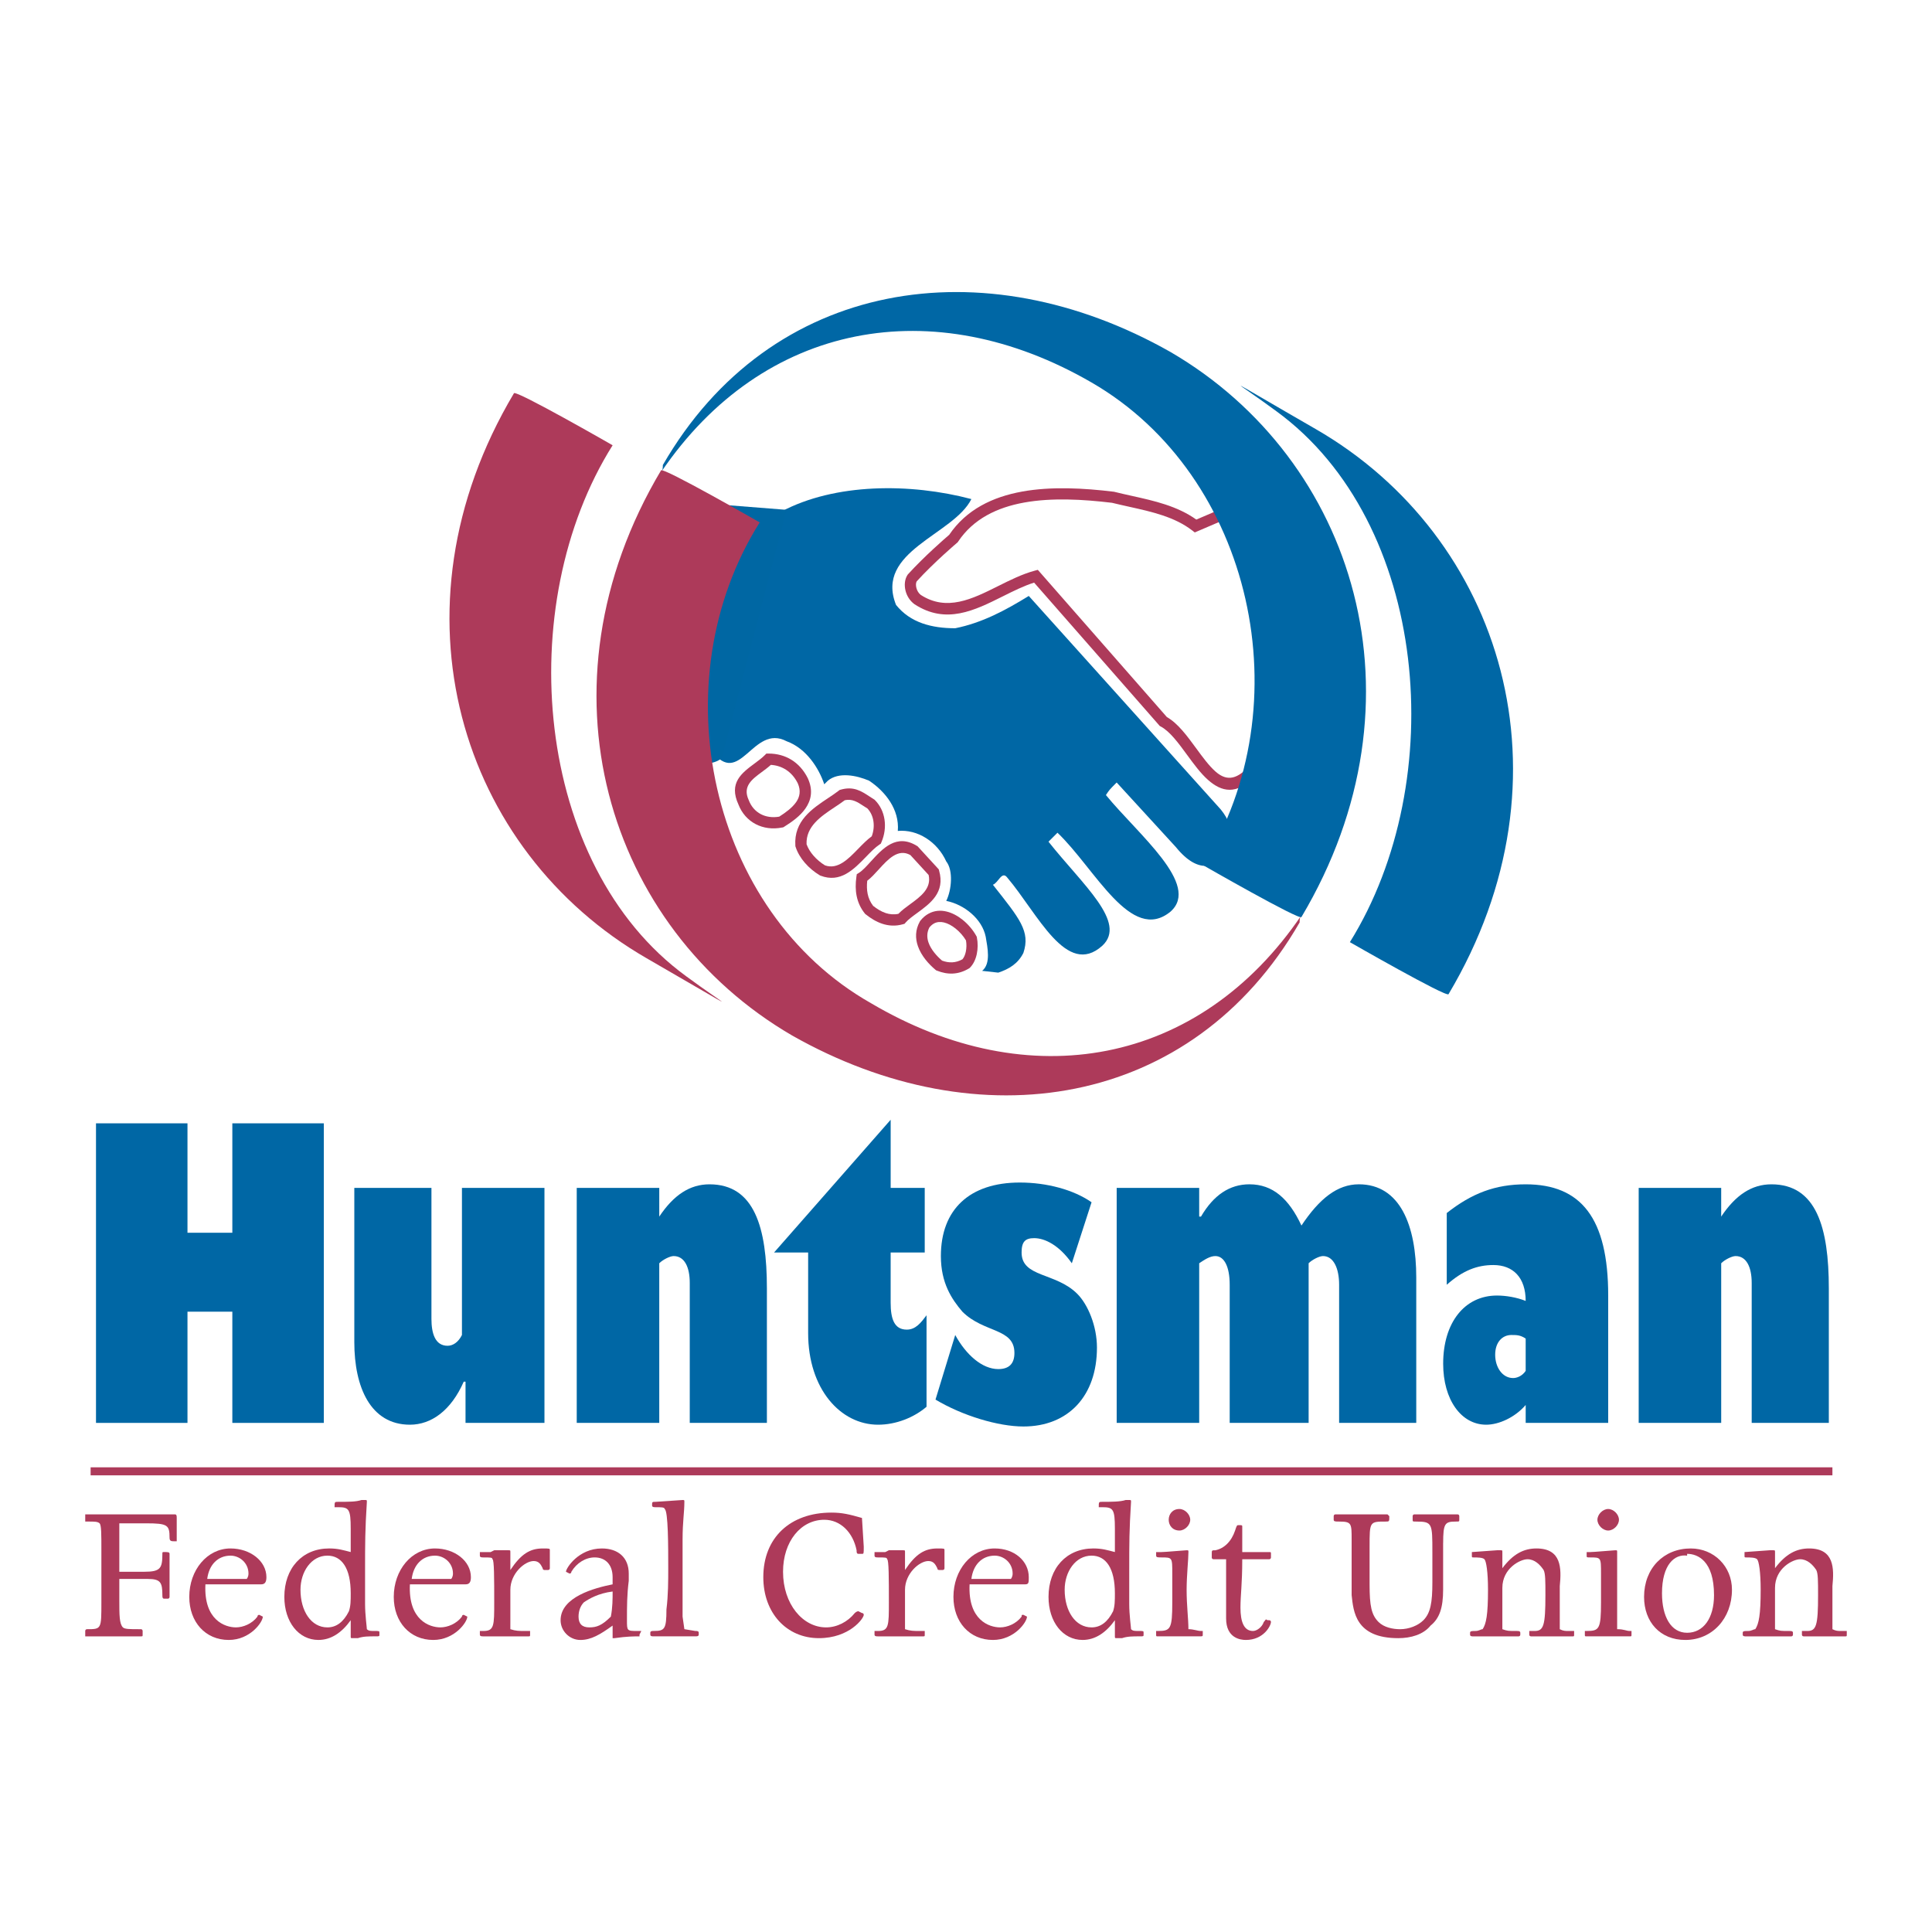
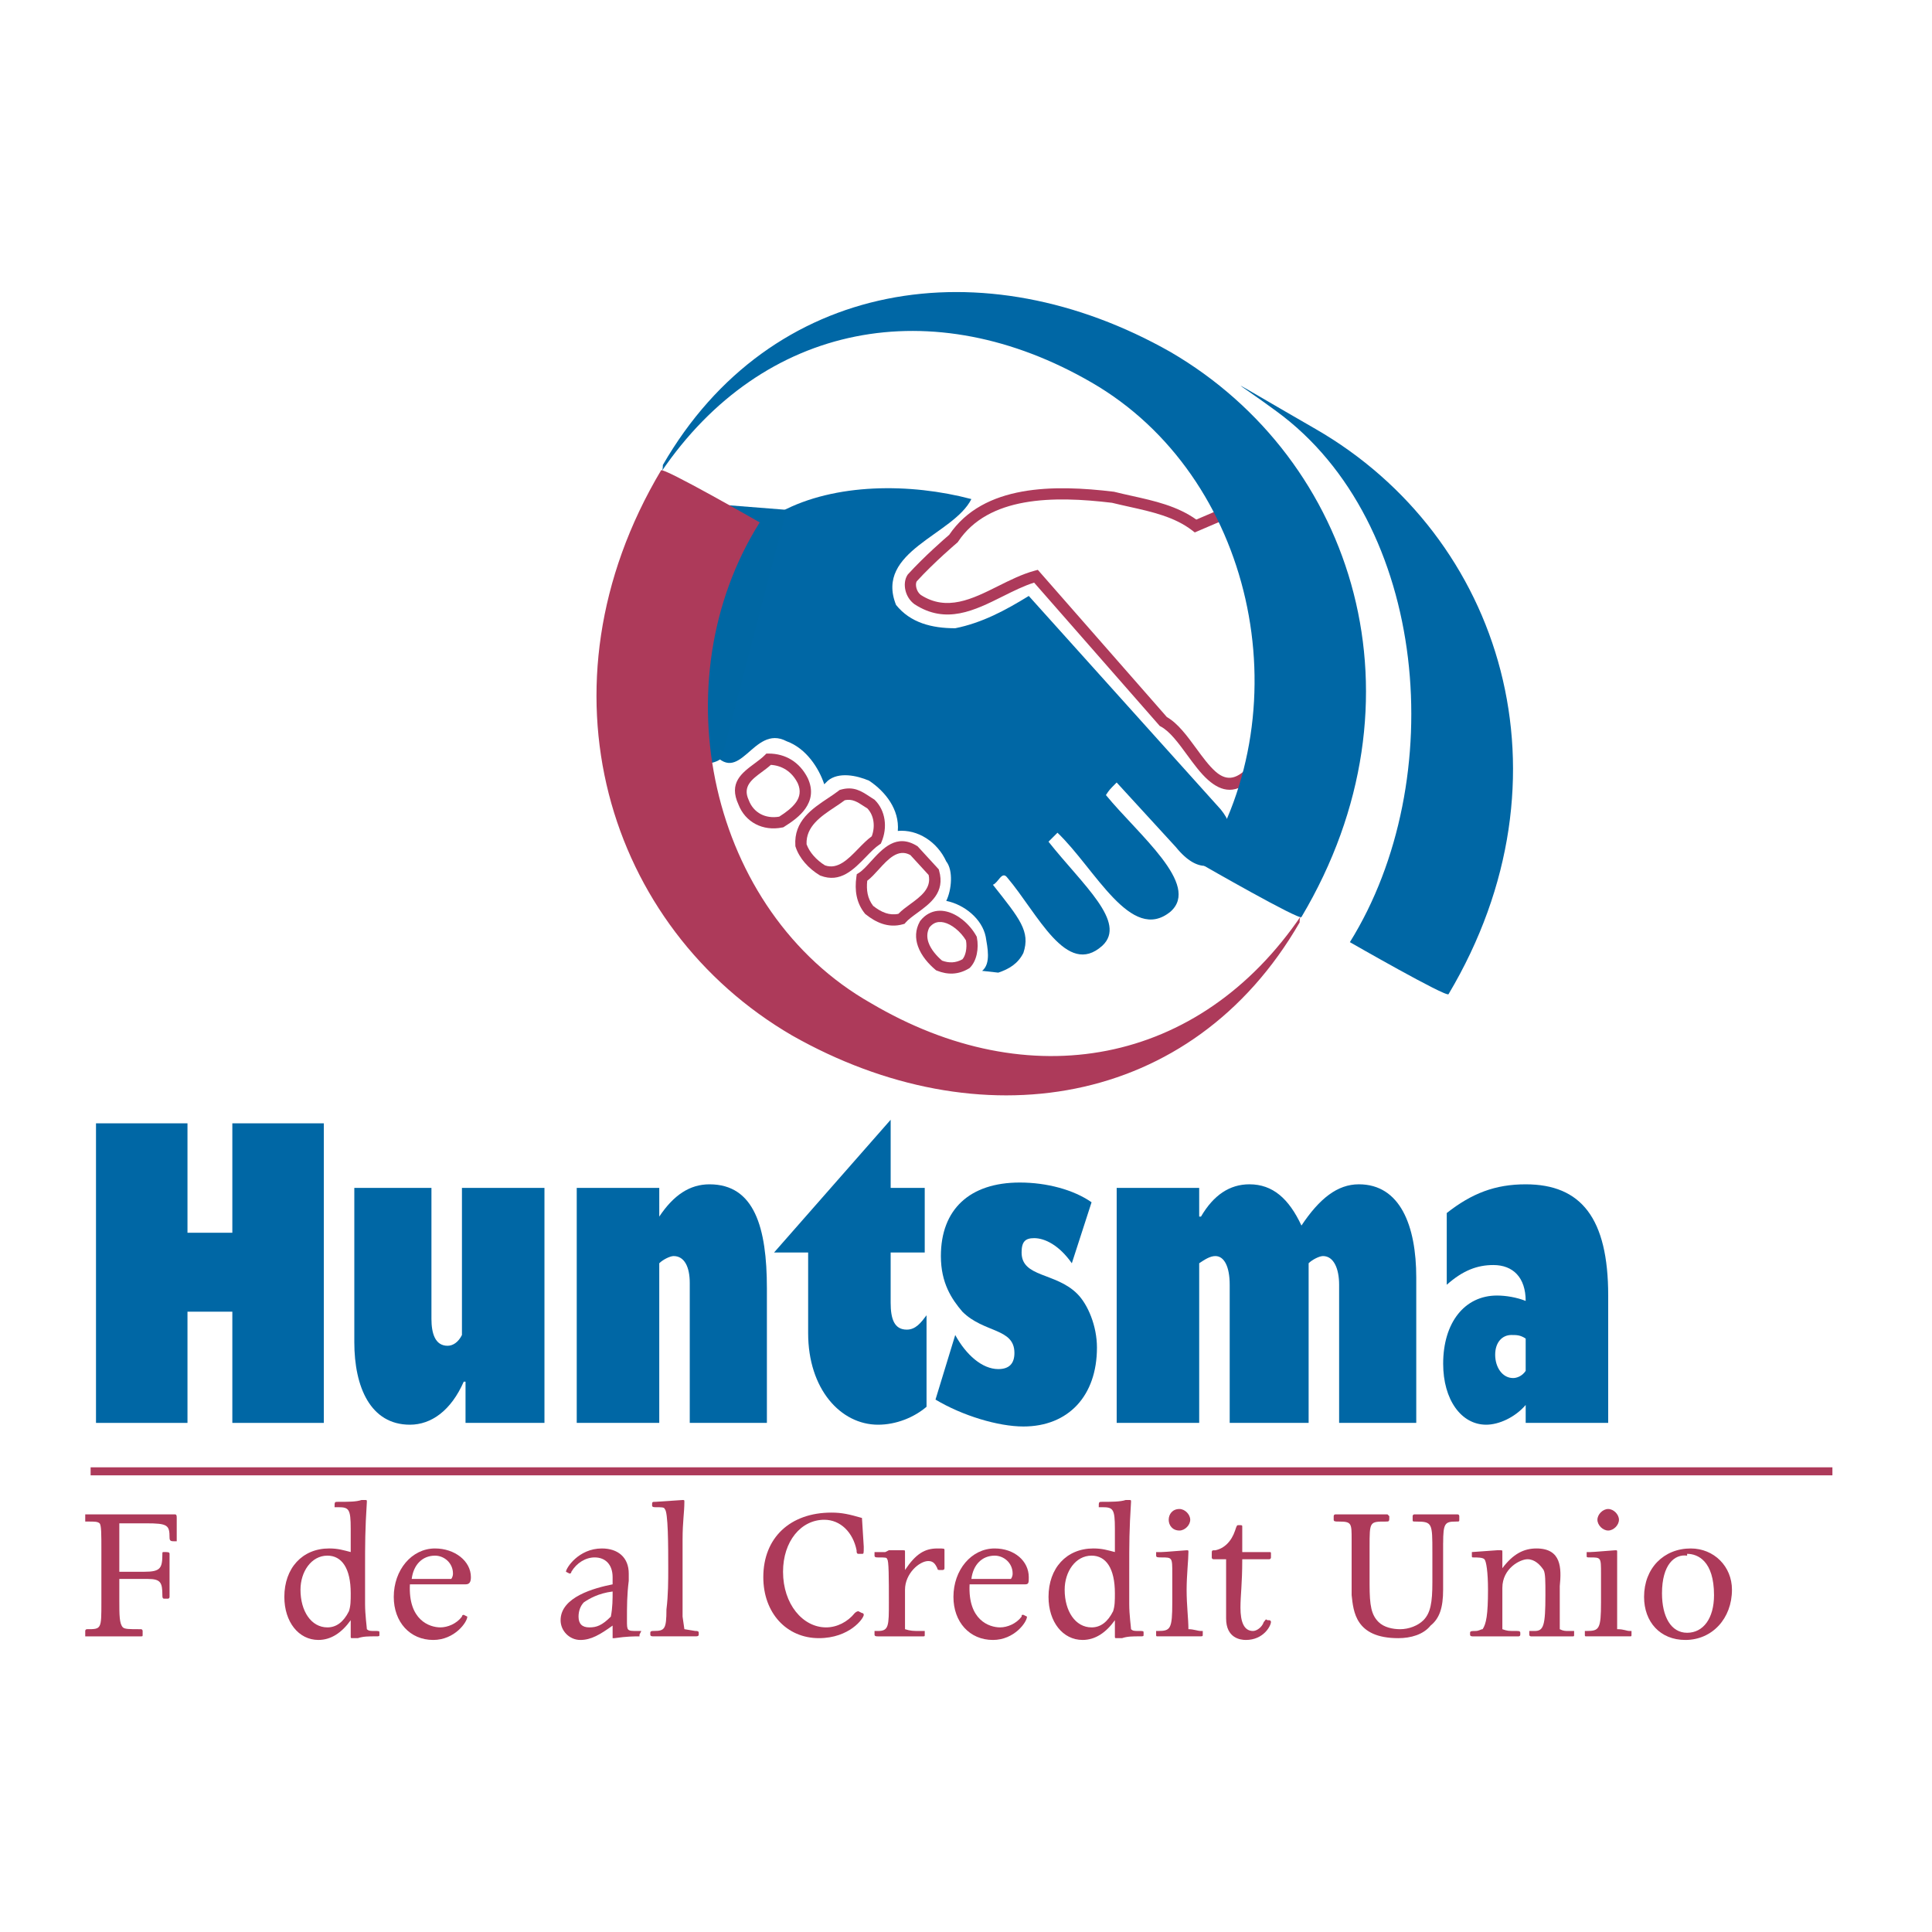
<svg xmlns="http://www.w3.org/2000/svg" version="1.0" id="Layer_1" x="0px" y="0px" width="192.756px" height="192.756px" viewBox="0 0 192.756 192.756" enable-background="new 0 0 192.756 192.756" xml:space="preserve">
  <g>
    <polygon fill-rule="evenodd" clip-rule="evenodd" fill="#FFFFFF" points="0,0 192.756,0 192.756,192.756 0,192.756 0,0  " />
    <path fill-rule="evenodd" clip-rule="evenodd" fill="#0067A5" d="M96.915,49.793c-1.79,3.58-9.665,5.19-7.517,10.56   c1.432,1.79,3.579,2.327,5.906,2.327c2.684-0.537,5.011-1.79,7.337-3.222l19.15,21.297c1.61,1.969,1.252,3.937,0.537,4.832   c-1.074,0.716-2.686,1.79-5.012-1.074l-5.906-6.443c-0.716,0.716-0.716,0.716-1.073,1.253c3.221,3.937,9.485,8.948,6.442,11.633   c-3.937,3.222-7.517-4.295-11.274-7.875l-0.896,0.895c3.4,4.295,7.875,8.053,5.369,10.38c-3.579,3.221-6.442-3.222-9.485-6.801   c-0.537-0.716-0.895,0.537-1.432,0.716c2.685,3.4,3.759,4.653,3.043,6.801c-0.537,1.074-1.432,1.61-2.506,1.968l-1.611-0.178   c0.896-0.716,0.537-2.327,0.358-3.4c-0.358-1.79-2.147-3.222-3.938-3.58c0.537-1.074,0.716-3.042,0-3.938   c-0.895-1.968-2.863-3.221-4.832-3.042c0.179-2.147-1.252-3.937-2.864-5.011c-1.252-0.537-3.042-0.895-4.116,0l-0.358,0.357   c-0.537-1.61-1.79-3.579-3.758-4.295c-3.4-1.79-4.653,4.832-7.517,0.895c1.79-7.875,4.653-15.928,6.979-23.803   C83.313,48.183,90.83,48.183,96.915,49.793L96.915,49.793z" />
    <path fill="#AD3A5A" d="M80.602,77.662c0.546,1.201,0.325,2.189-0.251,3.012c-0.524,0.748-1.343,1.329-2.11,1.809l-0.087,0.056   l-0.1,0.019c-0.999,0.2-1.912,0.056-2.659-0.334c-0.789-0.413-1.388-1.1-1.717-1.95c-1.001-2.171,0.313-3.145,1.638-4.126   c0.347-0.257,0.698-0.518,0.98-0.799l0.165-0.165h0.231c1.645,0,3.083,0.82,3.902,2.459L80.602,77.662L80.602,77.662z M79.43,80.03   c0.359-0.513,0.498-1.131,0.161-1.889H79.59c-0.575-1.15-1.553-1.76-2.681-1.829c-0.287,0.259-0.609,0.496-0.929,0.733   c-0.958,0.709-1.907,1.415-1.287,2.761l0.016,0.039c0.227,0.606,0.649,1.096,1.202,1.385c0.507,0.264,1.135,0.368,1.832,0.248   C78.378,81.074,79.033,80.597,79.43,80.03L79.43,80.03z" />
    <path fill="#AD3A5A" d="M87.289,79.822c0.528,0.528,0.85,1.213,0.959,1.946c0,0,0,0.001,0,0.002   c0.11,0.732,0.009,1.518-0.304,2.247l-0.067,0.156l-0.137,0.091c-0.433,0.289-0.874,0.743-1.324,1.207   c-1.248,1.287-2.577,2.653-4.555,1.893l-0.04-0.016l-0.047-0.028c-0.523-0.314-1.049-0.741-1.484-1.25   c-0.393-0.457-0.717-0.986-0.908-1.561l-0.024-0.073l-0.005-0.065c-0.164-2.462,1.659-3.676,3.29-4.76   c0.365-0.243,0.722-0.481,1.043-0.731l0.084-0.064l0.105-0.031c1.284-0.367,2.06,0.141,2.876,0.678   c0.16,0.105,0.325,0.214,0.427,0.275l0.063,0.038L87.289,79.822L87.289,79.822z M87.141,81.932c-0.072-0.48-0.272-0.926-0.6-1.273   c-0.168-0.102-0.289-0.182-0.406-0.258c-0.571-0.375-1.114-0.731-1.852-0.562c-0.31,0.234-0.663,0.467-1.023,0.707   c-1.354,0.901-2.868,1.911-2.788,3.688c0.146,0.402,0.383,0.779,0.668,1.112c0.341,0.397,0.752,0.736,1.163,0.989   c1.274,0.458,2.324-0.624,3.312-1.642c0.45-0.463,0.893-0.916,1.359-1.255c0.185-0.495,0.24-1.016,0.167-1.501V81.932   L87.141,81.932z" />
    <path fill="#AD3A5A" d="M93.695,86.866c0.621,2.173-0.875,3.265-2.211,4.239c-0.444,0.324-0.868,0.633-1.124,0.932l-0.11,0.129   l-0.161,0.046c-0.747,0.212-1.439,0.16-2.075-0.052c-0.61-0.203-1.159-0.55-1.651-0.944l-0.048-0.039l-0.039-0.049   c-0.412-0.516-0.673-1.088-0.803-1.713h-0.001c0-0.001,0-0.002,0-0.003c-0.125-0.603-0.126-1.248-0.029-1.935l0.038-0.258   l0.221-0.138c0.353-0.221,0.747-0.654,1.159-1.108c1.214-1.334,2.579-2.834,4.62-1.579l0.07,0.044l0.05,0.054l1.969,2.147   l0.088,0.096L93.695,86.866L93.695,86.866z M90.823,90.199c1.008-0.735,2.133-1.556,1.827-2.902l-1.821-1.987   c-1.221-0.689-2.237,0.422-3.14,1.416c-0.394,0.432-0.768,0.848-1.165,1.148c-0.049,0.472-0.041,0.911,0.043,1.312v0.003   c0.088,0.428,0.269,0.828,0.547,1.191c0.388,0.304,0.807,0.567,1.25,0.715c0.396,0.131,0.821,0.175,1.271,0.077   C89.97,90.823,90.388,90.517,90.823,90.199L90.823,90.199z M85.474,89.415L85.474,89.415L85.474,89.415L85.474,89.415z" />
    <path fill="#AD3A5A" d="M97.464,93.532c0.106,0.534,0.103,1.124-0.011,1.656c-0.113,0.53-0.339,1.015-0.679,1.355l-0.046,0.045   l-0.063,0.038c-1.063,0.637-2.124,0.639-3.18,0.218l-0.089-0.035l-0.062-0.052c-0.673-0.562-1.418-1.393-1.753-2.356   c-0.269-0.772-0.278-1.616,0.192-2.462l0.028-0.05l0.023-0.029c0.245-0.307,0.52-0.538,0.812-0.699l0,0.001   c0.575-0.319,1.194-0.364,1.8-0.219c0.563,0.134,1.115,0.435,1.6,0.822c0.56,0.447,1.044,1.026,1.366,1.606l0.045,0.082   L97.464,93.532L97.464,93.532z M96.358,94.955c0.077-0.359,0.083-0.757,0.02-1.126c-0.251-0.426-0.618-0.851-1.042-1.189   c-0.363-0.29-0.764-0.513-1.157-0.606c-0.35-0.083-0.697-0.063-1.002,0.106l-0.002,0.002c-0.155,0.085-0.306,0.216-0.452,0.393   c-0.264,0.511-0.251,1.024-0.086,1.499c0.245,0.705,0.819,1.349,1.356,1.809c0.68,0.25,1.359,0.244,2.033-0.136   C96.184,95.525,96.294,95.257,96.358,94.955L96.358,94.955z" />
    <path fill="#AD3A5A" d="M125.14,77.507c-1.792,1.837-3.258,1.499-4.603,0.315c-0.741-0.652-1.419-1.576-2.098-2.503   c-0.858-1.174-1.725-2.356-2.636-2.838l-0.092-0.048l-0.068-0.079l-12.469-14.226c-1.032,0.325-2.071,0.844-3.109,1.362   c-2.846,1.423-5.686,2.841-8.824,0.794l-0.03-0.022c-0.454-0.34-0.744-0.836-0.868-1.334v-0.002   c-0.141-0.563-0.073-1.158,0.201-1.568l0.025-0.036l0.026-0.03c1.63-1.792,3.691-3.577,4.107-3.933   c1.708-2.518,4.323-3.781,7.281-4.316c2.911-0.526,6.142-0.347,9.136,0.016l0.038,0.005l0.032,0.008   c0.621,0.155,1.17,0.277,1.717,0.398c2.272,0.504,4.546,1.013,6.452,2.369l7.226-3.096l0.626-0.269l0.141,0.668l5.905,28.277   l0.04,0.192l-0.085,0.171c-0.259,0.517-1.347,0.821-2.534,0.944c-1.353,0.14-2.931,0.083-3.407-0.155L125.14,77.507L125.14,77.507z    M121.276,76.981c0.931,0.818,1.972,0.995,3.316-0.533l0.284-0.324l0.386,0.192l2.505,1.253c0.315,0.157,1.615,0.168,2.795,0.046   c0.688-0.071,1.297-0.163,1.537-0.26l-5.705-27.316l-6.89,2.953l-0.301,0.129l-0.26-0.201c-1.763-1.356-4.021-1.859-6.278-2.36   c-0.6-0.133-1.2-0.267-1.716-0.395c-2.899-0.349-6.01-0.524-8.77-0.025c-2.699,0.488-5.076,1.629-6.589,3.9l-0.048,0.072   l-0.068,0.054c-0.007,0.005-2.261,1.915-4.017,3.837c-0.083,0.15-0.093,0.393-0.03,0.65h0c0.066,0.265,0.211,0.524,0.431,0.697   c2.597,1.687,5.148,0.412,7.706-0.866c1.199-0.599,2.4-1.2,3.645-1.539l0.335-0.091l0.232,0.264l12.644,14.424   c1.096,0.623,2.012,1.872,2.92,3.112C119.98,75.531,120.619,76.402,121.276,76.981L121.276,76.981z" />
    <path fill-rule="evenodd" clip-rule="evenodd" fill="#0067A3" d="M72.038,75.565c-0.716,1.074-5.548,0.895-6.443,0.537   l-0.358-0.179l6.443-25.593l6.801,0.537L72.038,75.565L72.038,75.565z" />
    <path fill-rule="evenodd" clip-rule="evenodd" fill="#0067A5" d="M120.002,86.304c10.022-15.929,5.011-38.836-11.096-48.143   c-15.75-9.127-32.752-6.085-42.953,8.949c0.179-0.179,0.179-0.537,0.179-0.716C76.87,27.781,98.168,24.559,116.78,35.118   c18.435,10.738,25.951,34.72,13.065,56.375C129.666,91.852,120.002,86.304,120.002,86.304L120.002,86.304z" />
    <path fill-rule="evenodd" clip-rule="evenodd" fill="#0067A5" d="M134.678,93.999c10.021-16.107,7.874-41.879-7.338-52.975   c-4.116-3.043-6.622-4.295,3.938,1.79c18.612,10.738,26.129,34.72,13.243,56.375C144.342,99.547,134.678,93.999,134.678,93.999   L134.678,93.999z" />
    <path fill-rule="evenodd" clip-rule="evenodd" fill="#AD3A5A" d="M75.796,52.12c-10.022,15.929-5.011,38.836,11.096,47.964   c15.749,9.307,32.751,6.264,42.953-8.77c-0.18,0.179-0.18,0.537-0.18,0.716c-10.738,18.612-32.035,21.835-50.648,11.274   C60.584,92.567,53.067,68.585,65.953,46.93C66.132,46.572,75.796,52.12,75.796,52.12L75.796,52.12z" />
-     <path fill-rule="evenodd" clip-rule="evenodd" fill="#AD3A5A" d="M61.121,44.424C51.099,60.353,53.246,86.304,68.458,97.4   c4.117,3.041,6.622,4.295-3.937-1.791C45.909,84.872,38.392,60.89,51.278,39.234C51.457,38.876,61.121,44.424,61.121,44.424   L61.121,44.424z" />
    <polygon fill-rule="evenodd" clip-rule="evenodd" fill="#0067A5" points="18.705,141.963 18.705,130.867 23.18,130.867    23.18,141.963 32.307,141.963 32.307,112.074 23.18,112.074 23.18,122.992 18.705,122.992 18.705,112.074 9.578,112.074    9.578,141.963 18.705,141.963  " />
    <path fill-rule="evenodd" clip-rule="evenodd" fill="#0067A5" d="M54.32,118.518h-8.232v14.676   c-0.358,0.717-0.895,1.074-1.432,1.074c-1.253,0-1.611-1.254-1.611-2.686v-13.064H35.35v15.393c0,4.473,1.61,8.232,5.548,8.232   c2.147,0,4.116-1.432,5.369-4.295h0.179v4.115h7.875V118.518L54.32,118.518z" />
    <path fill-rule="evenodd" clip-rule="evenodd" fill="#0067A5" d="M65.774,118.518h-8.233v23.445h8.233v-15.928   c0.357-0.359,1.074-0.717,1.432-0.717c1.074,0,1.611,1.074,1.611,2.686v13.959h7.696v-13.422c0-6.086-1.253-10.381-5.727-10.381   c-1.969,0-3.58,1.074-5.011,3.221l0,0V118.518L65.774,118.518z" />
    <path fill-rule="evenodd" clip-rule="evenodd" fill="#0067A5" d="M92.262,118.518h-3.4v-6.801l-11.633,13.244h3.4v8.053   c0,5.549,3.221,9.129,6.979,9.129c1.79,0,3.58-0.717,4.833-1.791v-9.127c-0.537,0.717-1.074,1.432-1.969,1.432   c-1.253,0-1.611-1.074-1.611-2.684v-5.012h3.4V118.518L92.262,118.518z" />
    <path fill-rule="evenodd" clip-rule="evenodd" fill="#0067A5" d="M93.335,139.637c2.685,1.609,6.264,2.684,8.77,2.684   c4.474,0,7.338-3.043,7.338-7.873c0-2.148-0.896-4.297-1.969-5.369c-2.148-2.148-5.549-1.611-5.549-4.117   c0-1.074,0.358-1.432,1.253-1.432c1.074,0,2.506,0.715,3.759,2.506l1.969-6.086c-1.79-1.252-4.475-1.969-7.159-1.969   c-5.011,0-7.875,2.686-7.875,7.338c0,2.686,1.074,4.295,2.147,5.549c2.148,2.146,5.19,1.611,5.19,4.115   c0,1.074-0.536,1.611-1.61,1.611c-1.611,0-3.222-1.432-4.295-3.4L93.335,139.637L93.335,139.637z" />
    <path fill-rule="evenodd" clip-rule="evenodd" fill="#0067A5" d="M119.644,118.518h-8.232v23.445h8.232v-15.928   c0.537-0.359,1.074-0.717,1.611-0.717c0.895,0,1.432,1.074,1.432,2.863v13.781h7.875v-15.928c0.357-0.359,1.073-0.717,1.432-0.717   c1.073,0,1.61,1.254,1.61,2.863v13.781h7.696v-14.496c0-5.191-1.611-9.307-5.728-9.307c-2.147,0-3.938,1.432-5.727,4.115   c-1.253-2.684-2.864-4.115-5.19-4.115c-1.969,0-3.579,1.074-4.832,3.221h-0.18V118.518L119.644,118.518z" />
-     <path fill-rule="evenodd" clip-rule="evenodd" fill="#0067A5" d="M144.342,128.182c1.61-1.432,3.043-1.969,4.653-1.969   c1.969,0,3.222,1.254,3.222,3.58c-0.896-0.357-1.969-0.537-2.863-0.537c-3.222,0-5.369,2.686-5.369,6.801   c0,3.58,1.789,6.086,4.295,6.086c1.253,0,2.863-0.717,3.938-1.969v1.789h8.232v-12.707c0-7.695-2.685-11.096-8.232-11.096   c-3.043,0-5.369,0.895-7.875,2.863V128.182L144.342,128.182z M152.217,136.773c-0.358,0.535-0.896,0.715-1.253,0.715   c-1.074,0-1.79-1.074-1.79-2.326s0.716-1.969,1.611-1.969c0.536,0,0.895,0,1.432,0.357V136.773L152.217,136.773z" />
-     <path fill-rule="evenodd" clip-rule="evenodd" fill="#0067A5" d="M171.724,118.518h-8.232v23.445h8.232v-15.928   c0.358-0.359,1.074-0.717,1.433-0.717c1.073,0,1.61,1.074,1.61,2.686v13.959h7.695v-13.422c0-6.086-1.252-10.381-5.727-10.381   c-1.969,0-3.579,1.074-5.012,3.221l0,0V118.518L171.724,118.518z" />
+     <path fill-rule="evenodd" clip-rule="evenodd" fill="#0067A5" d="M144.342,128.182c1.61-1.432,3.043-1.969,4.653-1.969   c1.969,0,3.222,1.254,3.222,3.58c-0.896-0.357-1.969-0.537-2.863-0.537c-3.222,0-5.369,2.686-5.369,6.801   c0,3.58,1.789,6.086,4.295,6.086c1.253,0,2.863-0.717,3.938-1.969v1.789h8.232v-12.707c0-7.695-2.685-11.096-8.232-11.096   c-3.043,0-5.369,0.895-7.875,2.863V128.182L144.342,128.182M152.217,136.773c-0.358,0.535-0.896,0.715-1.253,0.715   c-1.074,0-1.79-1.074-1.79-2.326s0.716-1.969,1.611-1.969c0.536,0,0.895,0,1.432,0.357V136.773L152.217,136.773z" />
    <path fill-rule="evenodd" clip-rule="evenodd" fill="#AD3A5A" d="M14.768,157.533c1.252,0,1.432,0.357,1.432,1.611   c0,0.178,0,0.357,0.179,0.357h0.358c0.179,0,0.179-0.18,0.179-0.18v-4.295c0-0.178-0.179-0.178-0.537-0.178   c-0.179,0-0.179,0-0.179,0.178c0,1.432-0.179,1.789-1.79,1.789h-2.506v-3.041c0-0.895,0-1.254,0-1.791h2.685   c2.148,0,2.327,0.18,2.327,1.432c0,0.359,0.179,0.359,0.537,0.359c0.179,0,0.179,0,0.179,0v-2.328c0-0.178,0-0.357-0.179-0.357   H8.504v0.18v0.537c0,0,0,0,0.358,0c0.537,0,0.895,0,1.074,0.178c0.179,0.18,0.179,1.074,0.179,2.686v5.189   c0,2.686,0,2.686-1.432,2.686c-0.179,0-0.179,0.178-0.179,0.178v0.359c0,0.178,0,0.178,0,0.178h5.548c0.179,0,0.179,0,0.179-0.178   v-0.359c0,0,0-0.178-0.179-0.178h-0.179c-0.895,0-1.432,0-1.61-0.18c-0.358-0.357-0.358-1.252-0.358-2.684v-2.148H14.768   L14.768,157.533z" />
-     <path fill-rule="evenodd" clip-rule="evenodd" fill="#AD3A5A" d="M20.674,157.533c0.179-1.432,1.074-2.326,2.327-2.326   c0.895,0,1.79,0.715,1.79,1.789c0,0.357-0.179,0.537-0.179,0.537H20.674L20.674,157.533z M26.043,158.07   c0.358,0,0.537-0.18,0.537-0.717c0-1.609-1.611-2.863-3.58-2.863c-2.327,0-4.116,2.148-4.116,4.832c0,2.506,1.61,4.297,3.937,4.297   c2.148,0,3.401-1.791,3.401-2.328l0,0l-0.358-0.178c0,0-0.179,0-0.179,0.178c-0.537,0.717-1.432,1.074-2.147,1.074   c-1.074,0-3.222-0.715-3.043-4.295H26.043L26.043,158.07z" />
    <path fill-rule="evenodd" clip-rule="evenodd" fill="#AD3A5A" d="M34.812,160.754c-0.537,1.074-1.253,1.611-2.147,1.611   c-1.611,0-2.685-1.611-2.685-3.758c0-1.791,1.074-3.4,2.685-3.4c1.432,0,2.327,1.252,2.327,3.758   C34.992,159.682,34.992,160.217,34.812,160.754L34.812,160.754z M37.855,162.902c0-0.18,0-0.18-0.537-0.18   c-0.358,0-0.537,0-0.716-0.178c0-0.18-0.179-1.432-0.179-2.506v-3.4c0-2.686,0-3.938,0.179-6.801c0-0.18,0-0.18-0.179-0.18   s-0.179,0-0.358,0c-0.537,0.18-1.253,0.18-2.327,0.18c-0.358,0-0.358,0-0.358,0.537c0,0,0,0,0.358,0   c1.074,0,1.253,0.178,1.253,2.146v2.328c-0.716-0.18-1.253-0.359-2.148-0.359c-2.685,0-4.474,1.969-4.474,4.832   c0,2.506,1.432,4.297,3.4,4.297c1.253,0,2.327-0.717,3.222-1.969c0,0.357,0,0.715,0,1.609c0,0.18,0,0.18,0.179,0.18   c0.179,0,0.179,0,0.537,0c0.538-0.18,1.074-0.18,1.79-0.18c0.358,0,0.358,0,0.358-0.178V162.902L37.855,162.902z" />
    <path fill-rule="evenodd" clip-rule="evenodd" fill="#AD3A5A" d="M41.076,157.533c0.179-1.432,1.074-2.326,2.327-2.326   c0.895,0,1.79,0.715,1.79,1.789c0,0.357-0.179,0.537-0.179,0.537H41.076L41.076,157.533z M46.445,158.07   c0.358,0,0.537-0.18,0.537-0.717c0-1.609-1.611-2.863-3.58-2.863c-2.327,0-4.116,2.148-4.116,4.832   c0,2.506,1.611,4.297,3.938,4.297c2.147,0,3.4-1.791,3.4-2.328l0,0l-0.358-0.178c0,0-0.179,0-0.179,0.178   c-0.537,0.717-1.432,1.074-2.148,1.074c-1.074,0-3.221-0.715-3.042-4.295H46.445L46.445,158.07z" />
-     <path fill-rule="evenodd" clip-rule="evenodd" fill="#AD3A5A" d="M50.919,162.008c0-1.074,0-2.326,0-3.4   c0-1.611,1.432-2.863,2.327-2.863c0.537,0,0.716,0.357,0.895,0.715c0,0.18,0.179,0.18,0.179,0.18h0.358c0,0,0.179,0,0.179-0.18   v-1.789c0-0.18,0-0.18-0.716-0.18c-1.253,0-2.147,0.537-3.222,2.148v-1.789c0-0.18,0-0.18-0.179-0.18h-0.179   c-0.179,0-0.537,0-1.253,0l-0.358,0.18c-0.179,0-0.358,0-0.716,0c-0.179,0-0.358,0-0.358,0v0.357c0,0.178,0.179,0.178,0.358,0.178   c0.716,0,0.895,0,0.895,0.18c0.179,0,0.179,1.969,0.179,4.295s0,2.863-1.074,2.863c-0.179,0-0.358,0-0.358,0v0.359   c0,0.178,0.179,0.178,0.358,0.178h4.474c0.179,0,0.179,0,0.179-0.178v-0.359c0,0,0,0-0.537,0c-0.537,0-0.895,0-1.432-0.178V162.008   L50.919,162.008z" />
    <path fill-rule="evenodd" clip-rule="evenodd" fill="#AD3A5A" d="M57.721,161.291c0-0.537,0.179-1.074,0.537-1.432   c0.537-0.357,1.432-0.895,2.864-1.074c0,0.717,0,1.611-0.179,2.506c-0.895,0.895-1.432,1.074-2.148,1.074   S57.721,162.008,57.721,161.291L57.721,161.291z M61.121,163.26c0,0.18,0,0.18,0,0.18c0.179,0,0.179,0,0.179,0   c1.252-0.18,1.968-0.18,2.505-0.18c0,0,0,0,0-0.178l0.179-0.359c0,0-0.179,0-0.358,0c-1.074,0-1.074,0-1.074-1.072   c0-1.434,0-2.506,0.179-3.938c0-0.359,0-0.717,0-0.717c0-1.611-1.074-2.506-2.684-2.506c-2.327,0-3.58,1.969-3.58,2.326l0.358,0.18   c0,0,0.179,0,0.179-0.18c0.537-0.895,1.432-1.432,2.327-1.432c1.074,0,1.79,0.717,1.79,1.969v0.717   c-1.79,0.357-5.19,1.252-5.19,3.58c0,1.072,0.895,1.969,1.969,1.969c1.074,0,1.968-0.537,3.221-1.434V163.26L61.121,163.26z" />
    <path fill-rule="evenodd" clip-rule="evenodd" fill="#AD3A5A" d="M68.101,161.291v-1.969v-5.727c0-1.789,0.179-2.684,0.179-3.758   c0-0.18,0-0.18-0.179-0.18l-2.684,0.18c-0.358,0-0.358,0-0.358,0.357c0,0.18,0.179,0.18,0.358,0.18c0.537,0,0.895,0,0.895,0.178   c0.358,0.18,0.358,3.76,0.358,5.906c0,1.254,0,2.686-0.179,4.117c0,1.969-0.179,2.146-1.253,2.146c-0.179,0-0.358,0-0.358,0.18   v0.18c0,0.178,0.179,0.178,0.358,0.178h4.116c0.179,0,0.358,0,0.358-0.178v-0.18c0-0.18-0.18-0.18-0.358-0.18l-1.074-0.178   L68.101,161.291L68.101,161.291z" />
    <path fill-rule="evenodd" clip-rule="evenodd" fill="#AD3A5A" d="M85.998,155.027c0.179,0,0.179,0,0.179-0.715l-0.179-2.865   c-1.253-0.357-1.969-0.535-3.042-0.535c-4.117,0-6.801,2.504-6.801,6.441c0,3.58,2.327,6.086,5.548,6.086   c3.042,0,4.474-1.969,4.474-2.326c0,0,0-0.18-0.179-0.18l-0.358-0.18c0,0-0.179,0-0.358,0.18c-0.716,0.895-1.79,1.432-2.863,1.432   c-2.327,0-4.295-2.326-4.295-5.549c0-3.041,1.79-5.189,4.116-5.189c1.611,0,2.864,1.254,3.222,3.043c0,0.18,0,0.357,0.179,0.357   H85.998L85.998,155.027z" />
    <path fill-rule="evenodd" clip-rule="evenodd" fill="#AD3A5A" d="M90.293,162.008c0-1.074,0-2.326,0-3.4   c0-1.611,1.432-2.863,2.327-2.863c0.537,0,0.716,0.357,0.895,0.715c0,0.18,0.179,0.18,0.179,0.18h0.358c0,0,0.179,0,0.179-0.18   v-1.789c0-0.18,0-0.18-0.716-0.18c-1.253,0-2.147,0.537-3.222,2.148v-1.789c0-0.18,0-0.18-0.179-0.18h-0.179   c-0.179,0-0.537,0-1.253,0l-0.357,0.18c-0.179,0-0.358,0-0.716,0c-0.179,0-0.358,0-0.358,0v0.357c0,0.178,0.179,0.178,0.358,0.178   c0.716,0,0.895,0,0.895,0.18c0.179,0,0.179,1.969,0.179,4.295s0,2.863-1.074,2.863c-0.179,0-0.358,0-0.358,0v0.359   c0,0.178,0.179,0.178,0.358,0.178h4.474c0.179,0,0.179,0,0.179-0.178v-0.359c0,0,0,0-0.537,0c-0.537,0-0.895,0-1.432-0.178V162.008   L90.293,162.008z" />
    <path fill-rule="evenodd" clip-rule="evenodd" fill="#AD3A5A" d="M96.915,157.533c0.179-1.432,1.073-2.326,2.326-2.326   c0.896,0,1.79,0.715,1.79,1.789c0,0.357-0.179,0.537-0.179,0.537H96.915L96.915,157.533z M102.284,158.07   c0.357,0,0.357-0.18,0.357-0.717c0-1.609-1.432-2.863-3.4-2.863c-2.326,0-4.116,2.148-4.116,4.832c0,2.506,1.611,4.297,3.938,4.297   c2.147,0,3.4-1.791,3.4-2.328l0,0l-0.357-0.178c-0.18,0-0.18,0-0.18,0.178c-0.537,0.717-1.432,1.074-2.147,1.074   c-1.073,0-3.222-0.715-3.042-4.295H102.284L102.284,158.07z" />
    <path fill-rule="evenodd" clip-rule="evenodd" fill="#AD3A5A" d="M111.054,160.754c-0.537,1.074-1.253,1.611-2.147,1.611   c-1.611,0-2.685-1.611-2.685-3.758c0-1.791,1.073-3.4,2.685-3.4c1.432,0,2.326,1.252,2.326,3.758   C111.232,159.682,111.232,160.217,111.054,160.754L111.054,160.754z M114.096,162.902c0-0.18,0-0.18-0.537-0.18   c-0.357,0-0.536,0-0.715-0.178c0-0.18-0.18-1.432-0.18-2.506v-3.4c0-2.686,0-3.938,0.18-6.801c0-0.18,0-0.18-0.18-0.18   c-0.179,0-0.179,0-0.357,0c-0.537,0.18-1.432,0.18-2.327,0.18c-0.357,0-0.357,0-0.357,0.537c0,0,0,0,0.357,0   c1.074,0,1.253,0.178,1.253,2.146v2.328c-0.716-0.18-1.253-0.359-2.147-0.359c-2.685,0-4.475,1.969-4.475,4.832   c0,2.506,1.433,4.297,3.4,4.297c1.253,0,2.327-0.717,3.222-1.969c0,0.357,0,0.715,0,1.609c0,0.18,0,0.18,0.179,0.18   c0.18,0,0.18,0,0.537,0c0.537-0.18,1.074-0.18,1.79-0.18c0.357,0,0.357,0,0.357-0.178V162.902L114.096,162.902z" />
    <path fill-rule="evenodd" clip-rule="evenodd" fill="#AD3A5A" d="M117.675,150.553c-0.715,0-1.073,0.537-1.073,1.074   s0.358,1.074,1.073,1.074c0.537,0,1.074-0.537,1.074-1.074S118.212,150.553,117.675,150.553L117.675,150.553z M118.57,154.85   c0-0.18,0-0.18-0.179-0.18c-0.18,0-2.148,0.18-2.506,0.18c-0.358,0-0.537,0-0.537,0v0.357c0,0.178,0.179,0.178,0.537,0.178   c1.074,0,1.074,0,1.074,1.611v2.863c0,2.686-0.18,2.863-1.433,2.863c-0.179,0-0.179,0-0.179,0v0.359c0,0.178,0,0.178,0.179,0.178   h4.116c0.358,0,0.358,0,0.358-0.178v-0.359h-0.179c-0.358,0-0.716-0.178-1.253-0.178c0-1.074-0.179-2.328-0.179-3.938   C118.392,157.176,118.57,155.564,118.57,154.85L118.57,154.85L118.57,154.85z" />
    <path fill-rule="evenodd" clip-rule="evenodd" fill="#AD3A5A" d="M120.896,155.385c0,0,0,0.18,0.18,0.18h1.253   c0,3.938,0,5.727,0,5.906c0,1.969,1.432,2.148,1.968,2.148c1.79,0,2.506-1.434,2.506-1.791c0,0,0-0.178-0.179-0.178h-0.179   c-0.18-0.18-0.18,0-0.358,0.178c-0.179,0.537-0.716,0.895-1.074,0.895c-0.895,0-1.252-0.895-1.252-2.326   c0-1.252,0.179-2.326,0.179-4.832h2.685c0.179,0,0.179-0.18,0.179-0.18v-0.357c0-0.178,0-0.178-0.179-0.178h-2.685v-2.506   c0-0.18,0-0.18-0.358-0.18c-0.179,0-0.179,0-0.357,0.537c-0.358,1.074-1.074,1.789-1.969,1.969c-0.358,0-0.358,0-0.358,0.357   V155.385L120.896,155.385z" />
    <path fill-rule="evenodd" clip-rule="evenodd" fill="#AD3A5A" d="M143.984,153.953c0-1.969,0.179-2.146,1.253-2.146   c0.357,0,0.357,0,0.357-0.18v-0.357c0,0,0-0.18-0.179-0.18h-4.296c-0.179,0-0.179,0.18-0.179,0.18v0.357c0,0.18,0,0.18,0.358,0.18   c1.61,0,1.61,0.178,1.61,3.043v3.041c0,1.969-0.179,3.043-0.895,3.76c-0.537,0.535-1.433,0.895-2.327,0.895   c-0.716,0-1.61-0.18-2.147-0.717c-0.716-0.715-0.895-1.611-0.895-3.758v-3.758c0-2.506,0-2.506,1.61-2.506   c0.358,0,0.358,0,0.358-0.537l-0.18-0.18h-5.189c-0.18,0-0.18,0.18-0.18,0.18v0.357c0,0.18,0.18,0.18,0.537,0.18   c1.253,0,1.253,0.178,1.253,1.789v5.549c0.179,1.609,0.358,4.295,4.653,4.295c1.253,0,2.506-0.357,3.222-1.254   c0.895-0.715,1.253-1.789,1.253-3.578V153.953L143.984,153.953z" />
    <path fill-rule="evenodd" clip-rule="evenodd" fill="#AD3A5A" d="M149.89,154.85c0-0.18,0-0.18-0.179-0.18c0,0-0.179,0-0.357,0   l-2.506,0.18l0,0v0.357c0,0.178,0,0.178,0.179,0.178c0.358,0,0.895,0,1.073,0.18c0.18,0.18,0.358,1.252,0.358,3.043   c0,2.506-0.179,3.4-0.537,3.938c-0.179,0-0.357,0.178-0.716,0.178c-0.357,0-0.537,0-0.537,0.18v0.18   c0,0.178,0.18,0.178,0.358,0.178h4.475c0,0,0.179,0,0.179-0.178v-0.18c0-0.18-0.179-0.18-0.358-0.18c-0.895,0-0.895,0-1.432-0.178   v-0.537c0-0.717,0-1.432,0-1.791v-1.789c0-1.969,1.79-2.863,2.506-2.863s1.253,0.537,1.61,1.074c0.18,0.357,0.18,1.074,0.18,2.506   c0,3.041-0.18,3.578-1.074,3.578c-0.357,0-0.537,0-0.537,0v0.359c0,0.178,0.18,0.178,0.18,0.178h4.116c0.179,0,0.179,0,0.179-0.178   v-0.359c0,0-0.179,0-0.537,0c-0.357,0-0.537,0-0.895-0.178c0-0.359,0-1.611,0-1.969v-1.432v-0.895   c0.179-1.791,0.179-3.76-2.327-3.76c-1.253,0-2.326,0.537-3.4,1.969V154.85L149.89,154.85z" />
    <path fill-rule="evenodd" clip-rule="evenodd" fill="#AD3A5A" d="M160.449,150.553c-0.537,0-1.074,0.537-1.074,1.074   s0.537,1.074,1.074,1.074s1.074-0.537,1.074-1.074S160.986,150.553,160.449,150.553L160.449,150.553z M161.344,154.85   c0-0.18,0-0.18-0.179-0.18s-2.147,0.18-2.506,0.18c-0.357,0-0.357,0-0.357,0v0.357c0,0.178,0,0.178,0.357,0.178   c1.074,0,1.074,0,1.074,1.611v2.863c0,2.686-0.179,2.863-1.432,2.863c-0.18,0-0.18,0-0.18,0v0.359c0,0.178,0,0.178,0.18,0.178   h4.295c0.179,0,0.179,0,0.179-0.178v-0.359h-0.179c-0.358,0-0.537-0.178-1.253-0.178c0-1.074,0-2.328,0-3.938   C161.344,157.176,161.344,155.564,161.344,154.85L161.344,154.85L161.344,154.85z" />
    <path fill-rule="evenodd" clip-rule="evenodd" fill="#AD3A5A" d="M168.682,154.49c-2.685,0-4.653,1.969-4.653,4.832   c0,2.506,1.611,4.297,4.116,4.297c2.685,0,4.653-2.148,4.653-5.012C172.798,156.281,171.008,154.49,168.682,154.49L168.682,154.49z    M168.324,155.207v-0.18c1.073,0,2.684,0.717,2.684,4.117c0,2.326-1.073,3.758-2.684,3.758c-1.611,0-2.506-1.611-2.506-3.938   C165.818,156.102,167.071,155.027,168.324,155.207L168.324,155.207z" />
-     <path fill-rule="evenodd" clip-rule="evenodd" fill="#AD3A5A" d="M177.093,154.85c0-0.18,0-0.18-0.179-0.18c0,0-0.179,0-0.357,0   l-2.506,0.18l0,0v0.357c0,0.178,0,0.178,0.179,0.178c0.358,0,0.895,0,1.074,0.18c0.179,0.18,0.358,1.252,0.358,3.043   c0,2.506-0.18,3.4-0.538,3.938c-0.179,0-0.357,0.178-0.716,0.178c-0.357,0-0.536,0-0.536,0.18v0.18   c0,0.178,0.179,0.178,0.357,0.178h4.475c0,0,0.179,0,0.179-0.178v-0.18c0-0.18-0.179-0.18-0.357-0.18c-0.896,0-0.896,0-1.433-0.178   v-0.537c0-0.717,0-1.432,0-1.791v-1.789c0-1.969,1.79-2.863,2.506-2.863s1.253,0.537,1.611,1.074   c0.179,0.357,0.179,1.074,0.179,2.506c0,3.041-0.179,3.578-1.074,3.578c-0.357,0-0.537,0-0.537,0v0.359   c0,0.178,0.18,0.178,0.18,0.178h4.116c0.179,0,0.179,0,0.179-0.178v-0.359c0,0-0.179,0-0.537,0c-0.357,0-0.536,0-0.895-0.178   c0-0.359,0-1.611,0-1.969v-1.432v-0.895c0.179-1.791,0.179-3.76-2.327-3.76c-1.252,0-2.326,0.537-3.4,1.969V154.85L177.093,154.85z   " />
    <polygon fill="#AD3A5A" points="9.041,146.395 182.82,146.395 182.82,147.195 9.041,147.195 9.041,146.395  " />
  </g>
</svg>